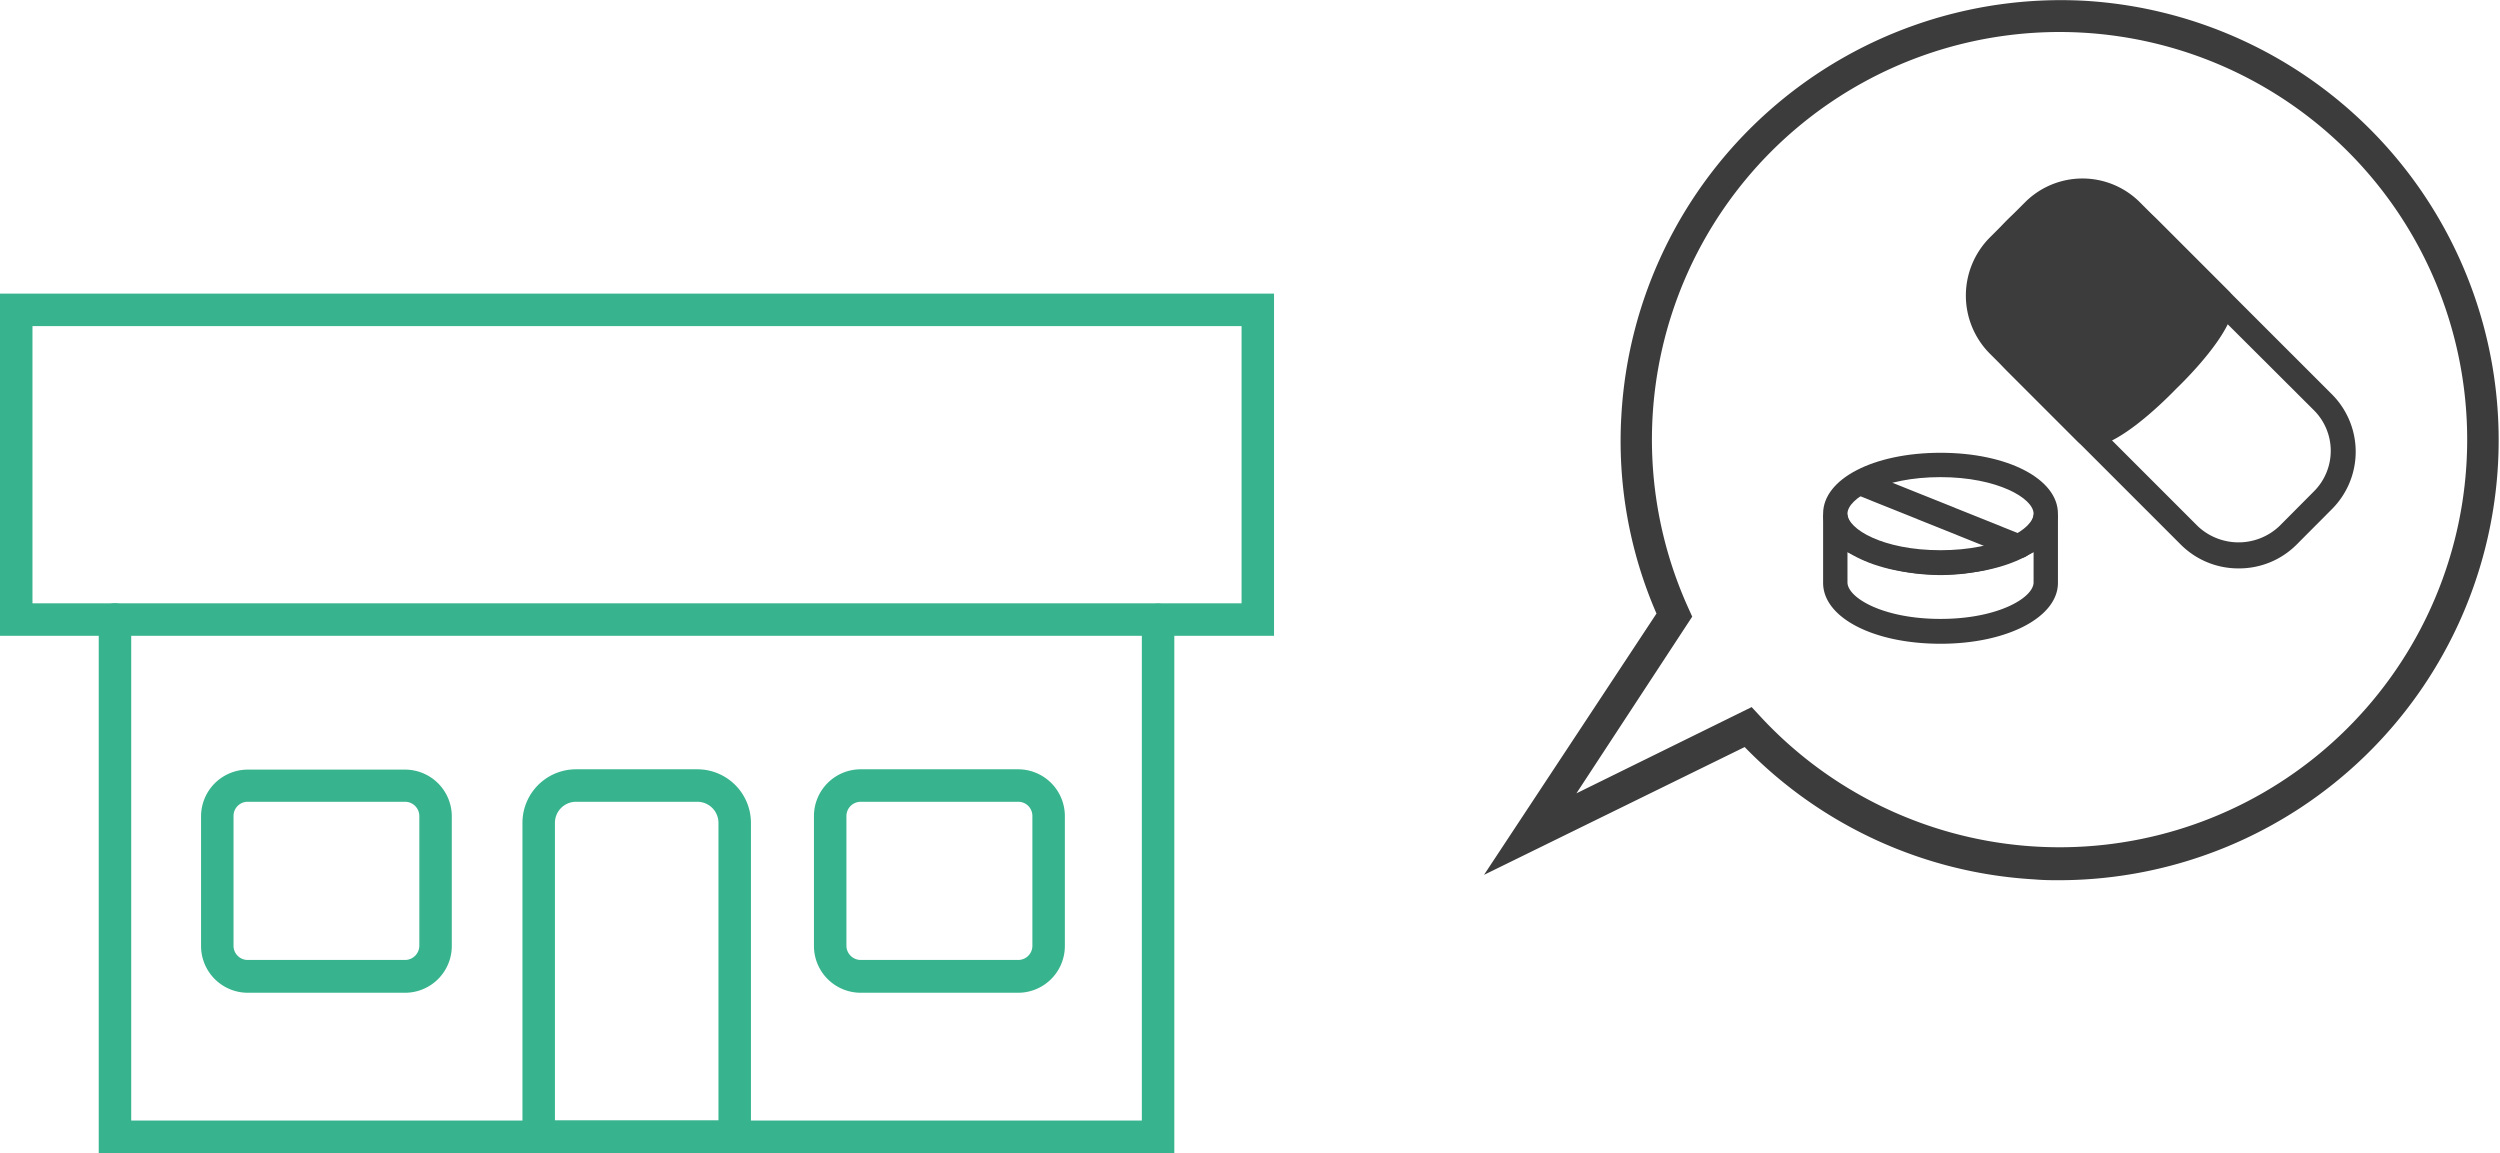
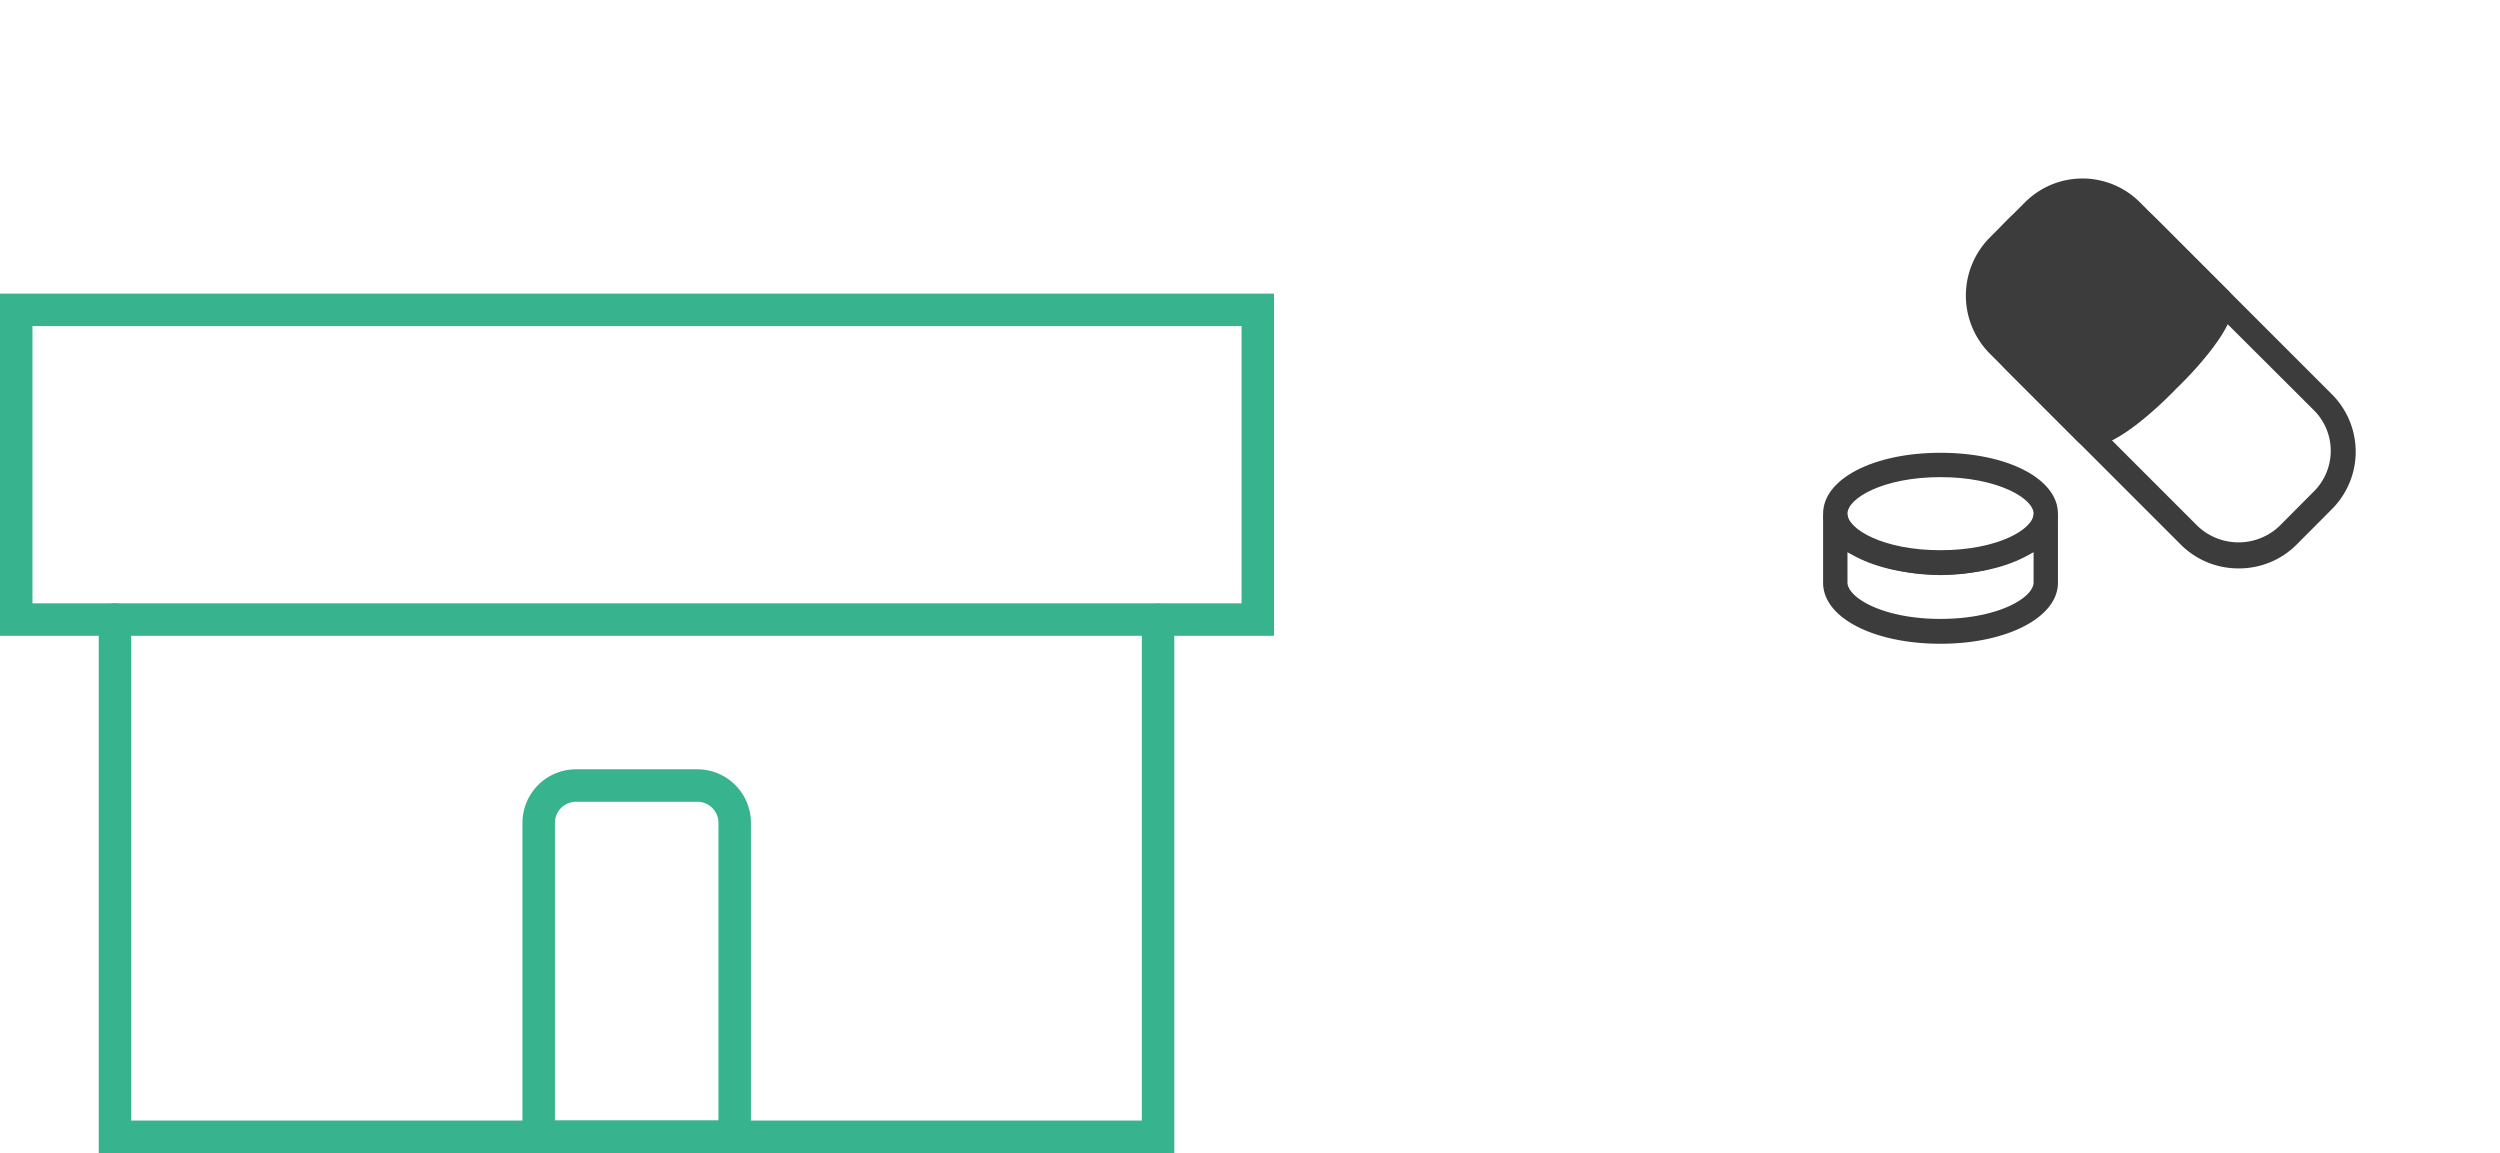
<svg xmlns="http://www.w3.org/2000/svg" id="レイヤー_1" data-name="レイヤー 1" viewBox="0 0 153.94 71">
  <defs>
    <style>.cls-1{fill:#37b48d;}.cls-2{fill:#3c3c3c;}</style>
  </defs>
  <path class="cls-1" d="M72.31,71H6.08V38.15a1,1,0,0,1,2,0V69H70.31V38.17a1,1,0,0,1,2,0Z" />
  <path class="cls-1" d="M46.24,71H32.17V50.67a3.3,3.3,0,0,1,3.3-3.3h7.47a3.3,3.3,0,0,1,3.3,3.3ZM34.17,69H44.24V50.67a1.3,1.3,0,0,0-1.3-1.3H35.47a1.3,1.3,0,0,0-1.3,1.3Z" />
-   <path class="cls-1" d="M62.7,61.13H53a2.88,2.88,0,0,1-2.88-2.87v-8A2.88,2.88,0,0,1,53,47.37H62.7a2.88,2.88,0,0,1,2.87,2.87v8A2.88,2.88,0,0,1,62.7,61.13ZM53,49.37a.88.88,0,0,0-.88.87v8a.88.88,0,0,0,.88.87H62.7a.87.87,0,0,0,.87-.87v-8a.87.87,0,0,0-.87-.87Z" />
-   <path class="cls-1" d="M24.94,61.13H15.25a2.88,2.88,0,0,1-2.87-2.87v-8a2.88,2.88,0,0,1,2.87-2.87h9.69a2.88,2.88,0,0,1,2.88,2.87v8A2.88,2.88,0,0,1,24.94,61.13ZM15.25,49.37a.87.87,0,0,0-.87.87v8a.87.87,0,0,0,.87.87h9.69a.88.88,0,0,0,.88-.87v-8a.88.88,0,0,0-.88-.87Z" />
  <path class="cls-1" d="M78.45,39.15H0V18.08H78.45ZM2,37.15H76.45V20.08H2Z" />
-   <path class="cls-2" d="M126.86,54.2c-.53,0-1,0-1.58-.05A27,27,0,0,1,107.43,46L91.38,53.87,102,37.78a26.62,26.62,0,0,1-2.16-12.24A27.11,27.11,0,0,1,128.4.05h0a27.1,27.1,0,0,1-1.54,54.15Zm-19-10.66.51.55a25.1,25.1,0,1,0-4.4-6.63l.23.51L97.07,48.85Z" />
  <path class="cls-2" d="M119.49,35.38c-4.13,0-7.23-1.61-7.23-3.75s3.1-3.75,7.23-3.75,7.23,1.61,7.23,3.75S123.61,35.38,119.49,35.38Zm0-6c-3.55,0-5.73,1.31-5.73,2.25s2.18,2.25,5.73,2.25,5.73-1.31,5.73-2.25S123,29.38,119.49,29.38Z" />
  <path class="cls-2" d="M119.49,39.64c-4.13,0-7.23-1.61-7.23-3.75v-4.2h1.5c0,.94,2.18,2.25,5.73,2.25s5.73-1.31,5.73-2.25h1.5v4.2C126.72,38,123.61,39.64,119.49,39.64ZM113.76,34v1.86c0,.94,2.18,2.25,5.73,2.25s5.73-1.31,5.73-2.25V34a12.35,12.35,0,0,1-11.46,0Z" />
-   <path class="cls-2" d="M124.33,34.37a.92.92,0,0,1-.28,0l-9.79-3.93a.75.75,0,0,1,.56-1.4l9.79,3.93a.77.77,0,0,1,.42,1A.76.76,0,0,1,124.33,34.37Z" />
  <path class="cls-2" d="M137.85,35a5,5,0,0,1-3.57-1.47L122.52,21.77a5.07,5.07,0,0,1,0-7.14l2.14-2.14a5,5,0,0,1,7.14,0l11.76,11.76a5,5,0,0,1,0,7.13l-2.14,2.15A5,5,0,0,1,137.85,35Zm-9.62-22.49a3.52,3.52,0,0,0-2.51,1l-2.14,2.14a3.57,3.57,0,0,0,0,5l11.76,11.76a3.66,3.66,0,0,0,5,0l2.14-2.15a3.53,3.53,0,0,0,0-5L130.74,13.55A3.51,3.51,0,0,0,128.23,12.51ZM143,30.85h0Z" />
  <path class="cls-2" d="M136.71,18.46c.49.48-1,2.71-3.23,5s-4.5,3.72-5,3.24l-4.37-4.37a5.81,5.81,0,0,1,0-8.22h0a5.81,5.81,0,0,1,8.22,0Z" />
  <path class="cls-2" d="M128.74,27.51a1.06,1.06,0,0,1-.78-.3l-4.37-4.37a6.56,6.56,0,0,1,9.28-9.28l4.37,4.37c1.27,1.27-1.83,4.65-3.23,6C132.84,25.14,130.29,27.51,128.74,27.51Zm-.51-14.38a5.07,5.07,0,0,0-3.58,8.65L128.88,26A13.1,13.1,0,0,0,133,22.91,13,13,0,0,0,136,18.84l-4.23-4.22A5,5,0,0,0,128.23,13.13Zm8,5.86Z" />
</svg>